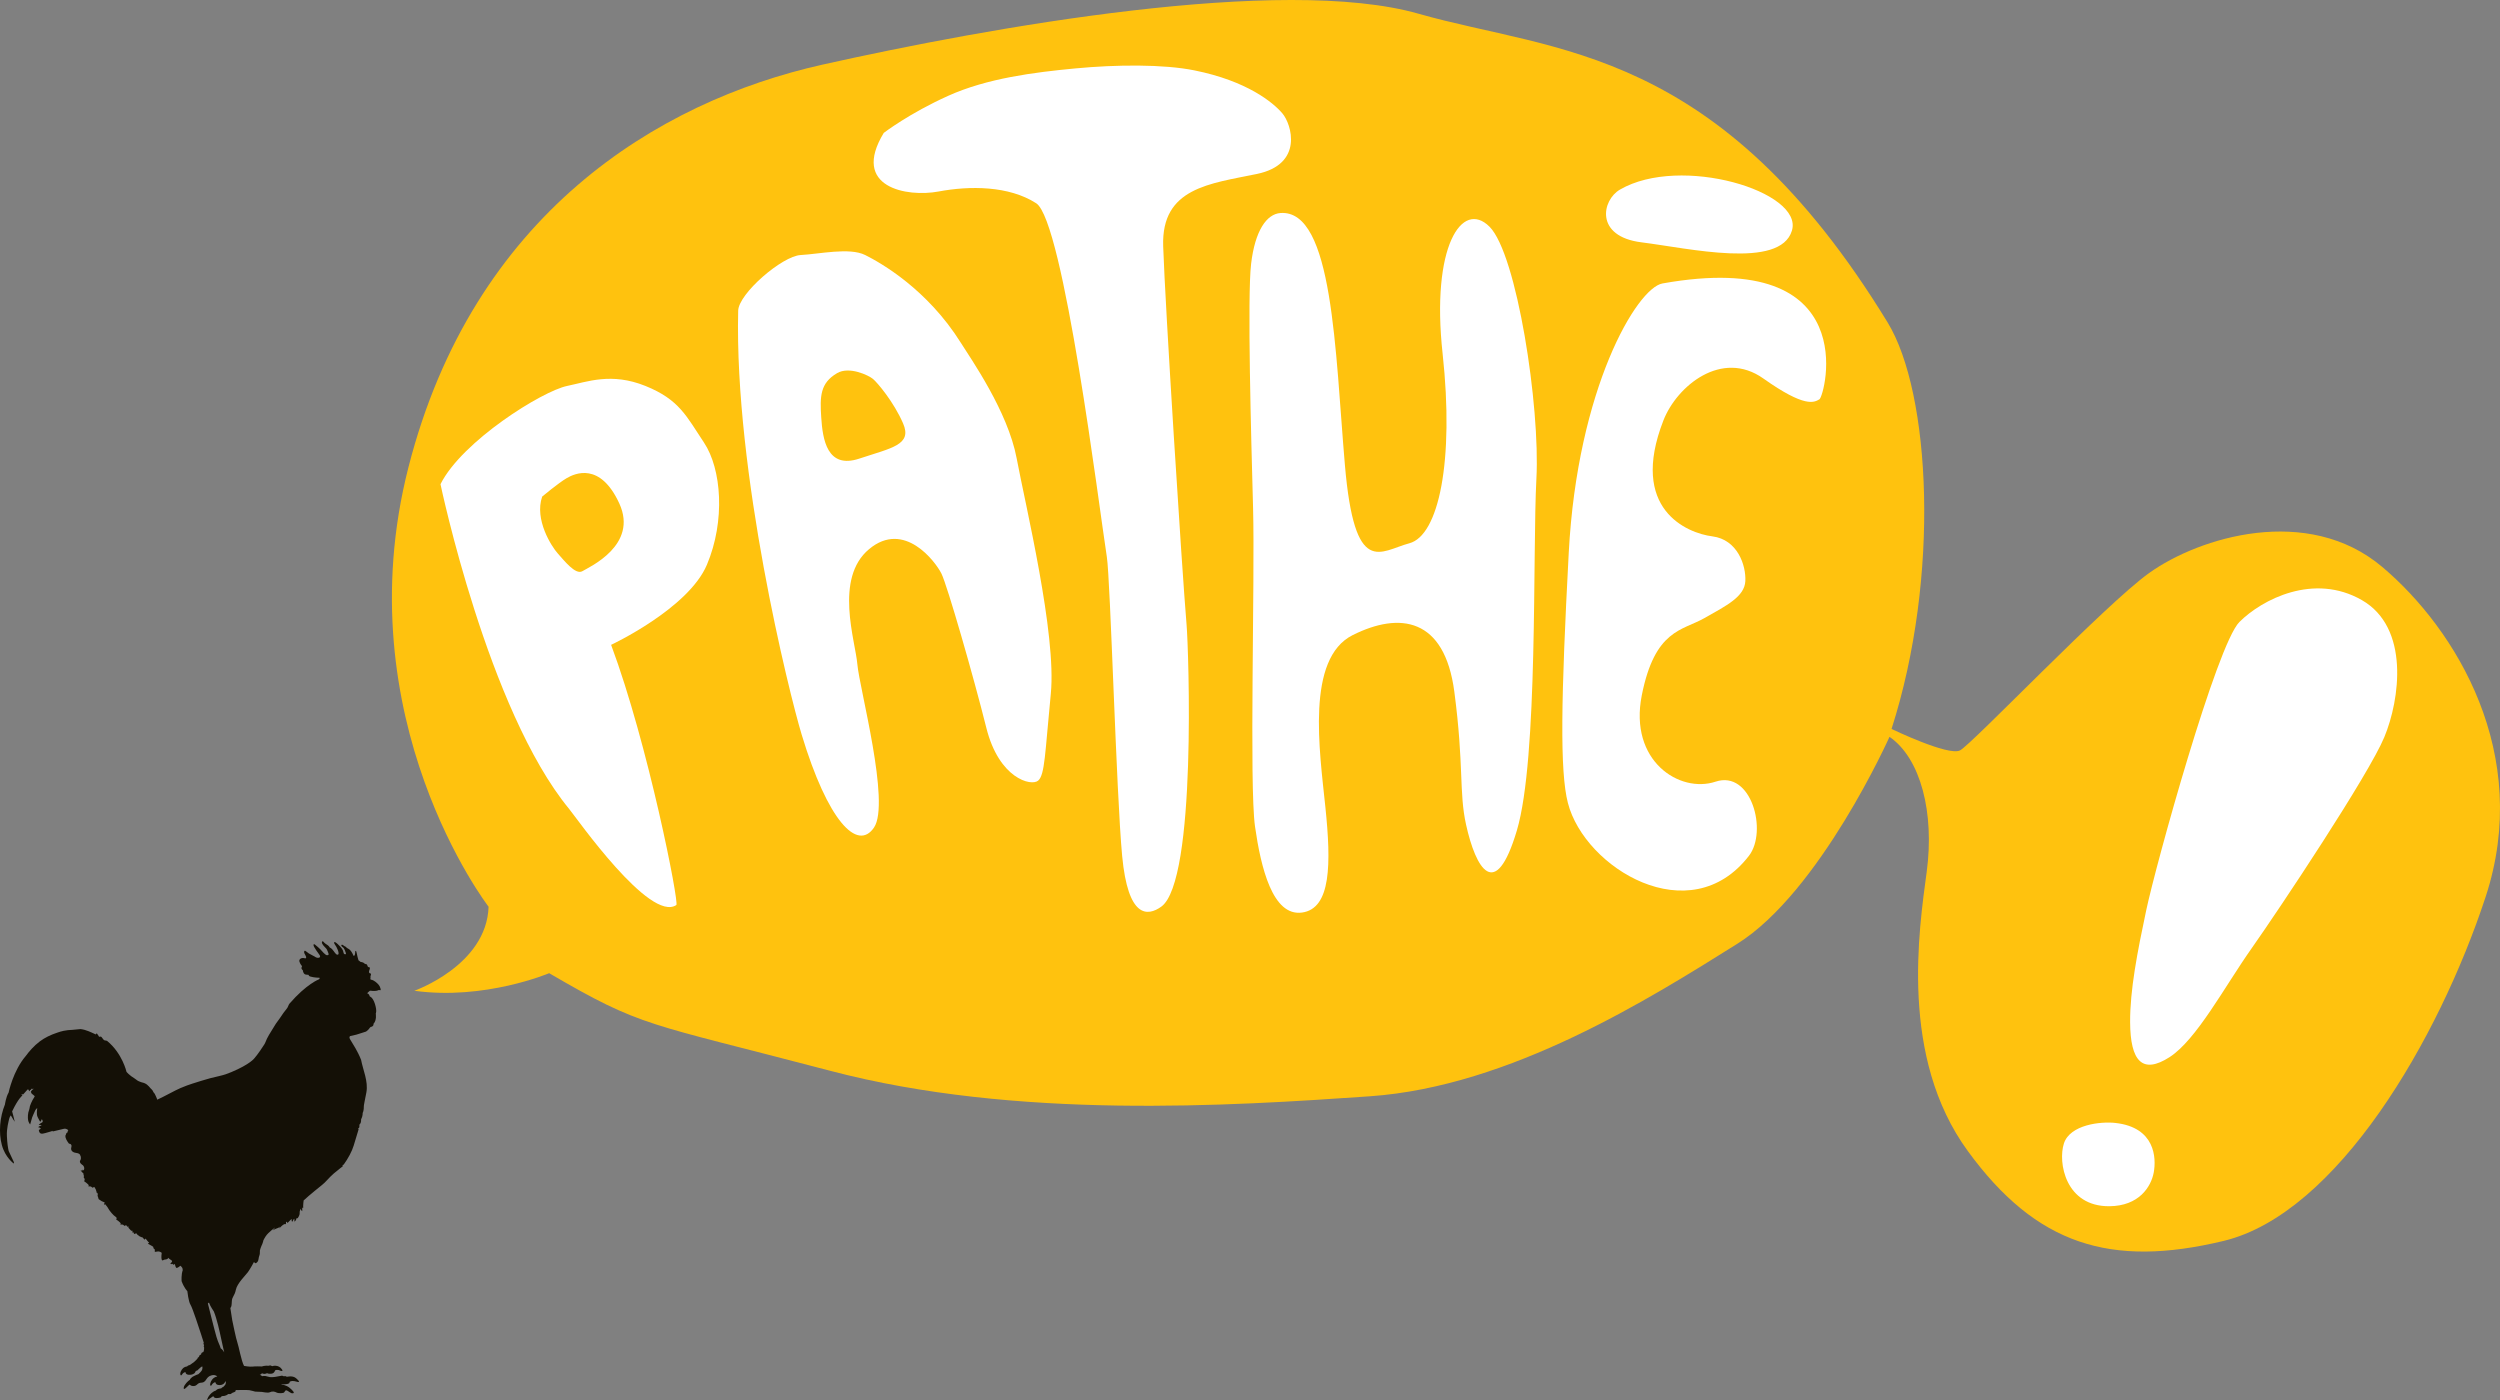
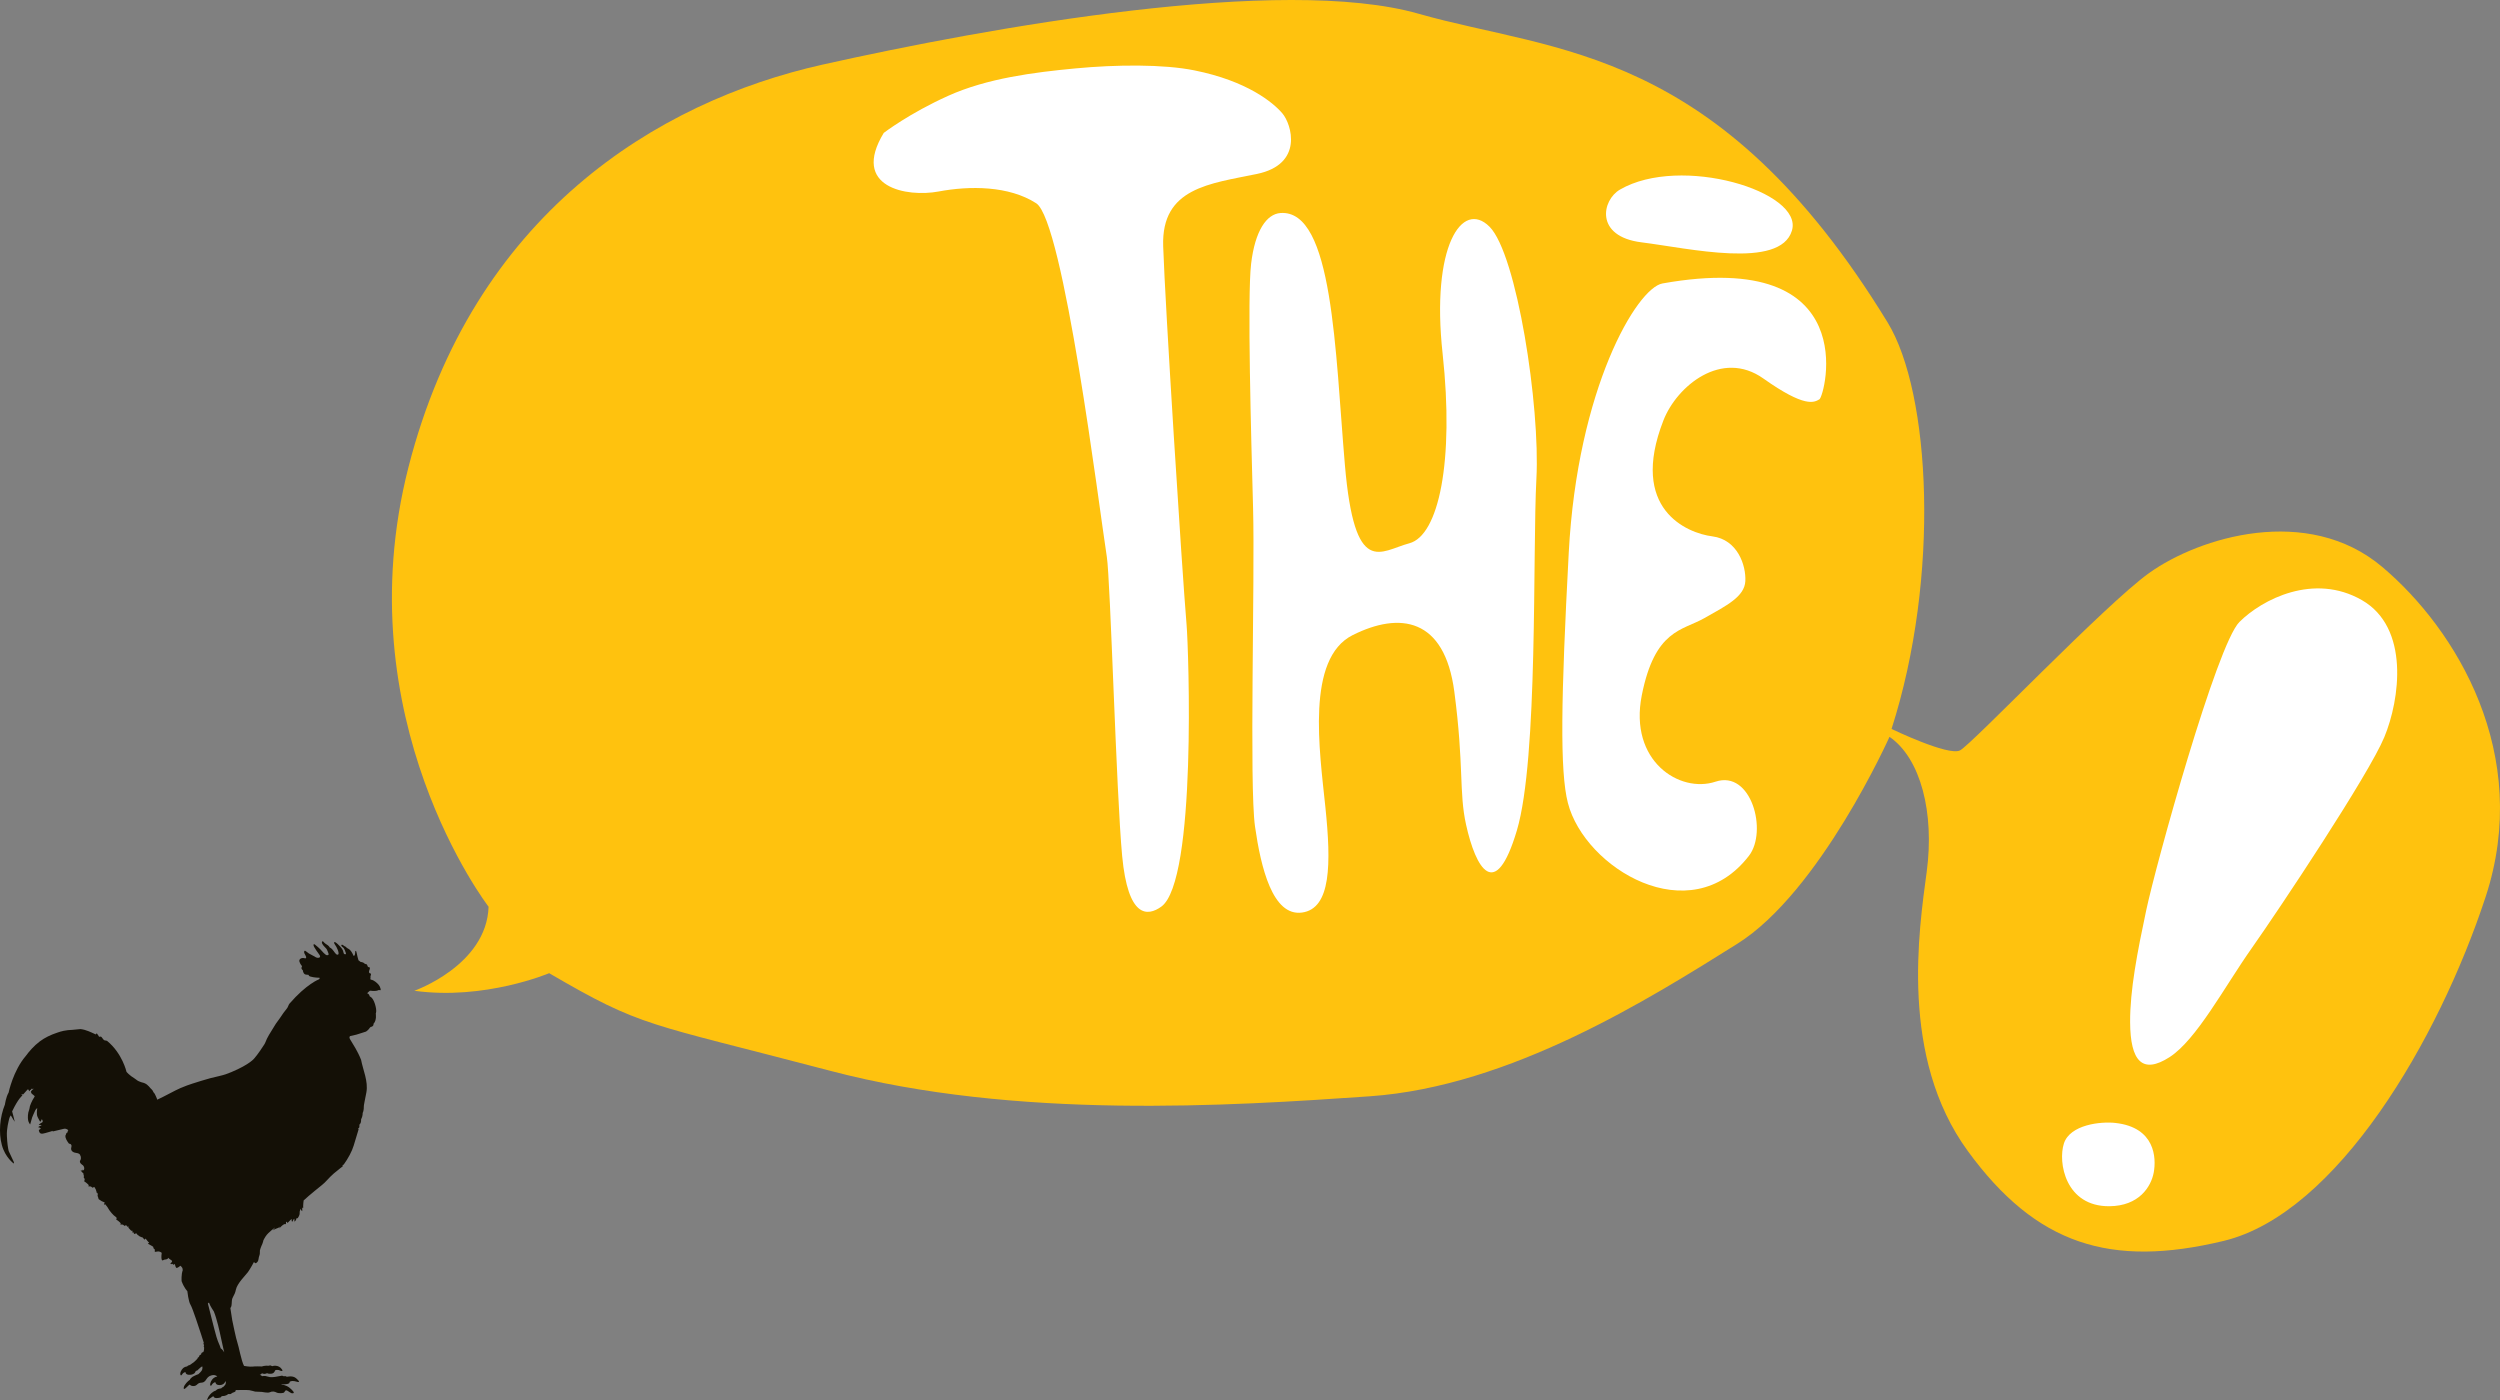
<svg xmlns="http://www.w3.org/2000/svg" version="1.1" id="Layer_1" x="0px" y="0px" width="1000.481px" height="560.299px" viewBox="0 0 1000.481 560.299" enable-background="new 0 0 1000.481 560.299" xml:space="preserve">
  <rect x="0" y="0" width="1000.481" height="560.299" fill="#808080" stroke="none" />
  <g>
    <path fill="#141006" d="M88.322,539.594c-0.451-1.589-0.888-1.934-1.695-4.58c-0.794-2.672-3.44-13.391-3.44-13.391l0.437-0.342   c0.463,1.414,1.945,3.545,1.945,3.545c1.228,2.993,2.303,7.886,3.003,11.219c0.714,3.376,1.165,5.136,1.165,5.136   C88.917,539.843,88.322,539.594,88.322,539.594 M152.276,395.594c-0.305-1.162-0.912-1.799-2.024-2.696   c-1.111-0.848-1.801-0.836-1.801-0.836l-0.303-0.29c0.397-0.45-0.105-0.542,0.187-1.297c0.302-0.78,0-0.886,0-0.886   s-0.768-0.027-0.664-0.78c0.121-0.741,0.465-1.02,0.32-1.509c-0.133-0.489-0.635,0.053-0.861-0.623   c-0.303-1.032-0.647-0.806-0.647-0.806l-0.531-0.187c-0.646-0.727-1.6-0.701-1.6-0.701l-0.885-0.675   c-0.608-1.771-0.728-3.809-1.099-3.77c-0.358,0.053-0.092,0.832-0.37,1.563c-0.263,0.714-0.53,0.354-0.53,0.354   c-1.284-3.04-2.448-2.737-2.792-3.24c-0.303-0.504-0.542-0.252-1.27-0.887c-0.74-0.622-1.244,0.054-0.317,0.674   c0.912,0.597,1.046,1.865,1.309,2.328c0.241,0.489-0.186,0.771-0.622,0.451c-0.449-0.316-0.184-0.992-0.873-2.023   c-0.687-1.048-3.005-3.321-3.149-2.646c-0.185,0.702,0.663,1.018,1.417,3.017c0.741,2.023,0.039,1.905-0.172,1.933   c-0.239,0.024-0.608-0.2-1.482-1.457c-0.86-1.23-1.521-1.39-1.521-1.39c-0.398-0.74-0.993-1.072-1.761-1.561   c-0.753-0.49-0.925-1.244-1.283-0.859c-0.343,0.344-0.053,1.123,0.992,2.169c1.06,1.07,0.834,0.992,1.296,2.025   c0.451,1.045,0.344,1.242-0.33,1.293c-0.702,0.041-2.089-1.705-2.737-2.392c-0.636-0.65-1.403-1.258-2.065-1.813   c-0.673-0.556-0.807,0.065-0.451,0.794c0.358,0.714,1.457,2.263,2.171,3.229c0.689,0.981-0.093,1.27-0.675,1.217   c-0.594-0.013-1.217-0.501-1.217-0.501c-1.469-0.82-1.705-0.875-2.303-1.232c-0.608-0.369-1.494-1.256-1.691-1.099   c-0.199,0.174-0.542,0.466,0.251,1.762c0.794,1.323-0.053,1.297-0.053,1.297c-1.336-0.479-2.605,0.198-2.316,1.27   c0.292,1.046,1.061,1.839,1.061,1.839s-0.068,0.053-0.226,0.622c-0.119,0.558,0.542,1.031,0.542,1.031   c0.013,0.609,0.396,1.723,1.39,1.749c1.786,0.012,0.251,0.355,1.666,0.766c1.401,0.449,3.625,0.475,3.625,0.475   c0.171,0.346-0.225,0.623-0.225,0.623s-4.976,1.827-11.841,9.777c-0.263,0.277-0.636,1.442-0.9,1.76   c-1.058,1.311-1.933,2.474-2.937,4.047c-0.422,0.69-1.19,1.551-1.614,2.236c-1.256,2.197-2.5,3.853-3.547,5.969   c-0.277,0.581-0.674,1.72-1.004,2.211c-2.566,4.02-4.009,5.596-4.009,5.596s-1.72,2.407-9.261,5.554   c-1.639,0.69-2.659,1.058-4.762,1.549c-2.554,0.567-4.816,1.153-7.131,1.892c-2.513,0.82-4.644,1.336-8.349,2.897   c-2.487,1.073-6.007,3.136-9.379,4.685c0,0-0.12-0.596-0.608-1.549c-0.107-0.184-0.292-0.621-0.412-0.831   c-0.119-0.229-0.291-0.332-0.451-0.556c-0.146-0.24-0.211-0.491-0.37-0.729c-0.198-0.317-0.554-0.609-0.833-0.899   c-0.9-1.058-1.667-1.998-3.439-2.354c-0.317-0.065-0.569-0.212-0.834-0.29c-0.12-0.029-0.437-0.188-0.569-0.242   c-0.489-0.195-1.004-0.726-1.416-0.965c-2.288-1.349-3.36-2.738-3.36-2.738s-1.654-7.368-7.74-12.346   c-0.304-0.222-0.938-0.13-1.256-0.355c-0.491-0.37-0.793-1.15-1.231-1.402l-0.793,0.079l-0.079-0.249l-0.795-1.153l-0.422,0.464   c-1.8-0.833-3.824-1.892-6.1-2.145l-3.188,0.305c-1.244,0.028-2.435,0.173-3.572,0.398c-0.874,0.157-1.707,0.463-2.528,0.727   c-2.646,0.874-4.974,1.999-6.944,3.466c-2.409,1.813-4.287,3.997-5.622,5.821c-5.135,5.967-6.907,14.687-6.907,14.687   c-1.085,1.838-1.469,4.751-1.469,4.751c-2.065,5.094-2.581,11.231-1.244,16.234c1.335,5.013,4.802,7.447,4.802,7.447l0.026-0.58   c-0.648-1.365-2.091-4.462-2.091-4.462c-0.303-1.323-0.568-2.99-0.713-5.954c-0.158-3.001,0.702-5.98,0.913-6.918   c0.236-0.952,0.661-1.376,0.661-1.376c0.45,0.886,1.574,2.554,1.574,2.554c-0.263-1.296-1.058-4.155-1.058-4.155   c2.487-5.212,4.048-6.31,4.048-6.31v-0.237c-0.264-0.175-0.451-0.359-0.451-0.359c0.596,0.159,0.861,0.068,0.861,0.068   c0.993-1.179,1.905-2.065,1.905-2.065c0.33,0.646,0.622,0.846,0.622,0.846l0.211-0.597l0.317,0.094l0.213-0.476   c0.263-0.092,0.568,0.078,0.568,0.078l0.477-0.145c-1.033,0.502-1.271,1.296-1.271,1.296l0.304,0.663l1.099,0.91l0.146,0.24   c-1.335,1.997-1.918,3.876-1.918,3.876c-0.052,0.58-0.317,1.496-0.317,1.496c-0.543,1.189-0.596,3.173-0.412,4.139   c0.161,0.98,0.821,1.709,0.821,1.709s0.516-1.893,0.793-2.805c0.292-0.901,0.543-1.126,0.941-2.172   c0.37-1.032,0.925-1.455,0.925-1.455l0.158-0.146c-0.014,0.516-0.411,2.554,0.199,3.653c0.608,1.071,0.873,1.877,1.071,1.8   c0.212-0.094,0.596-1.032,0.596-1.032s0.158,0.265,0.292,0.595c0.131,0.292-0.04,0.636-0.04,0.636   c-1.469,0.807-1.496,1.124-1.496,1.124l0.491-0.015c1.322-0.075,0.119,0.397,0.119,0.397c-0.834,0.253-0.781,0.583-0.781,0.583   l0.569,0.015l-0.066,0.288l0.436,0.055l0.08,0.158l-0.819,0.531c0.197,1.719,1.137,1.665,2.659,1.215   c1.534-0.396,2.924-0.873,2.924-0.873l-0.08,0.265c0,0,3.493-0.847,4.523-1.084c1.019-0.241,1.773,0.567,1.773,0.567   c-0.344,0.317-0.277,0.858-0.277,0.858c-0.663,0.173-0.702,0.982-0.702,0.982s-0.344,0.159-0.106,1.149   c0.251,0.992,1.35,2.395,1.35,2.395c0.901,0.04,1.216,0.662,0.926,1.576c-0.279,0.897,0.251,1.903,1.906,2.114   c1.64,0.223,1.64,0.913,1.64,0.913c0.622,1.019,0.146,1.918,0.146,1.918c-0.913,1.085,0.993,2.144,0.993,2.144   c0.925,1.02,0.291,2.064,0.291,2.064l-0.238-0.345l-0.052,0.502l-0.343-0.568l-0.041,0.516l-0.597-0.276   c0.531,0.939,1.152,1.322,1.152,1.322l0.013,0.476l0.16,0.225l-0.053,0.397c0.238,0.422-0.041,0.62-0.041,0.62   c0.82,0.531,0.199,1.432,0.199,1.432c1.204,0.766,1.892,1.586,1.892,1.586l-0.237,0.45l1.045,0.065l0.755,0.53l0.53-0.358   l0.409,0.412l0.16,0.502l0.223,0.197l0.028,0.41c0.304,0.344,0.066,0.622,0.066,0.622c0.925,0.345,0.502,1.349,0.502,1.349   c0.197,0.372,0.436,1.402,0.436,1.402l1.205,0.795l0.819,0.371l0.373,0.065l-0.279,1.189l0.449-0.449l0.913,1.138   c0.912,1.734,2.46,3.429,3.307,3.943c0.807,0.53,0.212,1.072,0.212,1.072c1.205,0.727,1.878,1.561,1.878,1.561l-0.225,0.437   l1.059,0.079l0.741,0.529l0.528-0.357l0.531,0.664l0.517-0.068l-0.131,0.437l1.123,1.219l0.675,0.079l-0.319,0.53l0.835,0.211   l-0.146,0.53l1.045-0.305l0.385,0.529l0.9,0.686l0.821,0.347l0.383,0.093l0.755,0.897l0.435-0.461l0.914,1.15l0.517,0.503   l-0.517,0.396c0.291,0.211,2.104,1.203,2.104,1.203l0.211,0.729l0.464,0.383v0.981c0,0,0.225,0,1.124-0.159   c0.901-0.146,1.642,0.528,1.642,0.528c-0.425,3.401,0.383,3.029,0.383,3.029l0.82-0.33c1.218,0,1.522-0.728,1.522-0.728   c0.133,0.582,1.336,0.889,1.415,1.35c0.082,0.451-0.753,0.967-0.753,0.967l0.753,0.293l0.386-0.227v0.449l0.754-0.304   c0.358,1.985,0.886,1.509,0.886,1.509s0.912-0.37,1.138-0.741c0.225-0.37,0.979,0.833,0.979,0.833l0.145,0.821   c-0.674,1.813-0.462,4.432-0.462,4.432c1.058,2.846,2.288,3.969,2.288,3.969s0.451,4.22,1.285,5.492   c0.819,1.27,3.69,10.199,4.194,11.721c0.504,1.551,1.112,3.48,1.112,3.48s-0.306,0.596-0.081,0.596   c0.238,0.027,0.172,0.438,0.172,0.438c-0.303,0.581,0,0.437,0.026,0.767c0.014,0.318,0.066,1.92-0.556,1.998   c-0.608,0.079-0.647,0.833-0.647,0.833c-0.954,0.504-0.728,0.675-0.781,0.874c-0.08,0.172-0.608,0.527-0.608,0.527l-0.014,0.255   c0,0-0.396,0.396-0.621,0.649c-0.226,0.291-1.098,0.991-1.098,0.991l-0.465,0.289l-0.489,0.386l-0.395,0.236l-0.33,0.148   l-0.411,0.104l-0.252,0.251l-0.198,0.12c-1.349,0.198-2.036,1.044-2.474,2.063c-0.462,1.046,0,2.092,0.542,1.124   c0.543-0.926,1.362-0.926,1.362-0.926s-0.079,0.954,1.322,1.072c1.376,0.094,2.026-0.461,2.264-0.622   c0.224-0.172,0.476-0.807,0.476-0.807c0.145-0.198,0.648-0.294,0.648-0.294c0.607-0.54,0.859-0.87,1.401-1.294   c0.517-0.396,0.635-0.29,0.635-0.29s0.134,0.767-0.144,1.415c-0.292,0.621-1.456,1.639-1.456,1.639   c-1.204,0.412-2.115,0.953-2.354,1.074c-0.225,0.118-0.953,0.898-0.953,0.898l-0.027,0.226c-0.819,0.514-2.326,1.996-2.512,3.147   c-0.186,1.15,0.741,0.319,1.242-0.195c0.531-0.544,0.967-0.904,0.967-0.904h0.302c0.293,0.558,1.945,0.81,2.713,0   c0.794-0.831,1.376-0.778,1.866-0.844c0.476-0.079,1.112,0.015,1.974-1.376c0.899-1.404,1.97-1.563,2.711-1.67   c0.755-0.104,1.627,0.493,1.627,0.493l-0.225,0.145c-1.442,0.305-2.315,1.643-2.554,2.658c-0.263,0.994,0.277,1.285,0.569,0.664   c0.279-0.636,1.151-1.073,1.311-1.086c0.158-0.039,0.236,0.213,0.236,0.213c0.187,0.885,1.337,1.086,2.329,0.845   c0.994-0.264,1.271-0.818,1.429-1.11c0.145-0.304,0.357-0.344,0.357-0.344s-0.014,0.78-0.105,1.111   c-0.081,0.331-0.9,1.124-0.9,1.124c-0.794,0.357-0.821,0.597-0.821,0.597c-1.599,0.21-1.719,0.517-1.879,0.607   c-0.158,0.12-0.396,0.332-0.396,0.332c-1.257,0.369-2.197,1.468-2.646,2.076c-0.451,0.582-1.085,2.051-0.49,1.627   c0.767-0.557,1.971-1.361,1.971-1.361c0.476-0.33,0.264,0.303,0.808,0.502c0.885,0.331,2.341-0.119,2.341-0.119   c0.291-0.49,0.647-0.557,0.647-0.557c1.708,0,2.343-0.792,2.343-0.792h0.979l0.875-0.569c1.625-0.426,1.149-1.033,1.149-1.033   c0.556-0.039,4.857-0.08,5.479,0.027c0.621,0.09,2.354,0.58,2.354,0.58l2.66,0.12c0,0,2.489,0.489,3.096,0.174   c1.257-0.582,2.078-0.292,2.832,0.079c0.741,0.383,2.872,0.358,3.096-0.144c0.238-0.492,0.635-0.771,0.635-0.771   c1.073,0.16,1.747,1.324,2.751,1.218c1.02-0.067-0.091-1.218-1.399-2.288c-1.339-1.047-3.083-1.219-3.083-1.219l-0.054-0.132   c0.569-0.172,0.172,0.225,1.879-0.012c1.719-0.226,1.35-0.873,1.35-0.873c0.609-0.545,1.642-0.491,2.924-0.108   c1.297,0.386,1.083-0.197-0.318-1.414c-1.415-1.192-3.678-0.543-3.678-0.543l-0.384-0.252h-0.979l-0.543-0.226   c-1.136,0.158-4.074,0.98-5.583,0.422c-1.52-0.539-2.315-0.194-2.315-0.194l-1.084-0.648c0.582,0.107,0.899-0.542,0.899-0.542   c1.138,0.595,2.116-0.055,2.116-0.055s0,0.306,1.469,0.265c1.456-0.051,1.694-1.361,1.694-1.361   c0.424-0.318,1.507-0.121,1.507-0.121c2.052,0.98,1.297-0.197,1.297-0.197c-1.457-2.236-3.956-1.363-3.956-1.363   c-1.085-0.594-1.19-0.17-1.19-0.17c-1.906-0.146-2.938,0.29-2.938,0.29c-1.19,0-2.433-0.12-3.717,0.054   c-1.19,0.146-3.426-0.277-3.426-0.277c-1.084-1.906-2.157-8.031-2.646-9.274c-0.501-1.246-2.078-9.012-2.078-9.012l-0.753-4.881   c0.488-0.596,0.488-0.913,0.596-2.779c0.104-1.825,1.111-2.036,1.613-4.55c0.49-2.49,3.902-5.795,4.815-7.025   c0.914-1.244,2.423-4.065,2.423-4.065c0.581,0.821,0.951,0.466,1.416-0.078c0.476-0.542,0.436-1.68,0.609-2.063   c0.196-0.396,0.316-1.151,0.316-1.151l0.041-1.389c0.303-1.177,0.952-2.513,0.952-2.513l0.263-0.77l0.12-0.424   c0,0-0.159-0.077,0.912-1.801c1.074-1.705,3.876-3.634,3.876-3.634l-0.966,1.148c0.569-0.383,2.29-1.031,2.29-1.031l0.542-0.425   l-0.265,0.727c2.236-2.512,2.672-1.639,2.672-1.639l0.066-0.939c0.237-0.437,0.583,0.396,0.583,0.396   c0.886-0.871,1.613-1.651,1.613-1.651l0.081,0.963l0.37,0.082c0.12-0.715,0.623-1.125,0.623-1.125   c0.224,0.596-0.081,1.43-0.081,1.43l0.344-0.597l0.08,0.172c0.383-0.357,0.608-1.231,0.608-1.231l0.424,0.042   c0,0,0.874-1.179,0.793-2.038c-0.08-0.835,0.409-1.772,0.409-1.772c0.094,0.739,0.637,0.99,0.637,0.99v-1.466l0.371,0.236   c-0.054-1.467,0.185-3.071,0.185-3.071c1.904-1.837,7.382-6.217,7.382-6.217c1.456-1.11,2.633-2.804,4.657-4.552   c2.051-1.72,3.625-2.908,3.625-2.908l-0.092-0.478l0.449-0.184c1.734-2.382,3.321-5.292,4.023-7.662   c0.713-2.354,1.943-6.431,1.943-6.431l-0.145-0.489c0.873-0.119,0.145-1.283,0.687-1.692c0.556-0.412,0.464-1.812,0.464-1.812   c0.74-1.419,0.622-2.57,0.622-2.57c0.304-0.462,0.489-1.704,0.463-2.42c-0.039-0.727,0.317-2.009,1.031-5.833   c0.821-4.418-1.415-9.142-2.117-13.02c-1.416-3.584-3.228-6.243-4.365-8.15c-0.663-1.125,0.038-1.376,0.038-1.376l2.463-0.567   l3.835-1.219c0,0,0.913-0.634,1.27-1.177c0.344-0.555,0.635-0.675,0.635-0.675c1.286-0.226,1.099-1.271,1.099-1.271   c1.375-1.427,0.899-4.101,0.899-4.101s0.569-0.925-0.317-3.796c-0.913-2.859-2.09-3.032-2.09-3.032s0.052-0.131-0.253-0.672   c-0.29-0.542-0.753-0.517-0.753-0.517c0.145-0.437,0.463-0.517,0.793-0.876c0.304-0.329,0.582-0.235,0.582-0.235   c0.676,0.065,0.939,0.12,1.655,0.091c0.74-0.038,1.112-0.132,1.481-0.33C151.88,396.057,152.594,396.758,152.276,395.594" />
    <path fill="#FFC20E" d="M953.268,226.808c-29.719-25.017-73.021-11.945-93.234,2.531c-17.706,12.698-70.984,68.626-75.675,70.974   c-4.689,2.348-27.374-8.596-27.374-8.596c19.556-60.999,15.646-134.502-1.561-162.656C687.523,17.944,622.488,21.147,567.749,5.511   c-54.737-15.639-172.031,5.47-238.502,20.333c-66.468,14.851-139.971,60.212-165.775,161.084   c-25.811,100.88,32.056,175.946,32.056,175.946c-0.782,23.457-29.714,33.624-29.714,33.624c28.152,3.908,53.957-7.034,53.957-7.034   c37.533,21.896,38.319,19.547,112.605,39.095c74.291,19.549,159.523,14.078,215.828,10.168   c56.298-3.91,112.102-39.151,147.008-61.001c33.196-20.778,60.95-82.851,60.95-82.851c12.515,8.606,18.032,30.467,14.901,53.924   c-3.128,23.457-10.945,74.29,16.425,111.824c27.367,37.531,57.086,46.91,102.438,35.971   c45.357-10.954,86.018-80.549,104.786-137.627C1013.477,301.873,982.982,251.838,953.268,226.808" />
    <path fill="#FFFFFF" d="M648.304,75.87c24.243-14.078,73.51,0.773,68.813,16.412c-4.69,15.649-41.441,7.043-60.208,4.697   C638.141,94.629,641.026,80.087,648.304,75.87" />
    <path fill="#FFFFFF" d="M464.713,362.852c-5.471,3.911-13.289,4.687-15.639-20.332c-2.346-25.02-4.678-110.399-6.126-119.666   c-3.093-19.819-17.33-134.481-28.276-141.516c-10.949-7.041-26.593-7.041-39.101-4.695c-12.515,2.35-35.19-1.562-21.896-23.456   c0,0,10.168-7.82,25.806-14.851c15.634-7.044,34.402-9.392,50.827-10.953c16.42-1.562,35.316-1.722,47.7,0.785   c21.091,4.24,31.492,12.858,35.188,17.2c3.7,4.345,8.603,20.334-10.164,24.243c-18.766,3.91-38.32,5.471-37.534,28.928   c0.78,23.468,7.408,128.122,9.38,151.706C475.661,259.636,479.012,352.642,464.713,362.852" />
    <path fill="#FFFFFF" d="M614.855,191.602c-1.564,28.927,0.783,111.825-7.816,140.752c-8.605,28.938-16.46,15.215-20.334-2.348   c-2.884-13.05-0.78-23.456-4.689-53.17c-3.91-29.716-21.895-32.063-40.661-22.681c-18.772,9.39-13.296,46.137-10.947,68.817   c2.342,22.672,2.342,40.657-9.385,42.23c-11.729,1.563-16.425-17.987-18.768-34.41c-2.348-16.424,0-98.534-0.78-127.46   c-0.787-28.939-2.348-84.458-0.787-97.748c1.567-13.301,6.214-19.922,11.733-20.333c21.11-1.562,21.896,55.519,25.805,100.87   c3.91,45.364,14.077,34.41,25.806,31.288c11.727-3.135,17.984-32.85,13.295-75.853c-4.697-43.016,7.818-61.776,18.767-50.834   C607.039,101.673,616.417,162.662,614.855,191.602" />
    <path fill="#FFFFFF" d="M728.116,159.803c-2.146,1.264-5.801,3.464-22.437-8.332c-16.629-11.786-34.603,2.963-39.994,16.788   c-13.854,35.528,9.478,45.102,19.6,46.389c10.102,1.299,13.501,11.649,13.187,17.896c-0.3,6.244-7.526,9.8-16.4,14.827   c-8.868,5.05-19.794,4.501-25.035,30.854c-5.238,26.349,15.164,39.357,29.51,34.592c14.332-4.766,20.925,19.842,13.386,29.644   c-23.577,30.638-65.747,4.936-72.466-21.096c-3.284-12.697-2.759-41.794,0.335-100.208c3.476-65.709,27.24-105.886,37.509-107.722   C746.347,98.971,730.263,158.548,728.116,159.803" />
    <path fill="#FFFFFF" d="M861.915,469.205c-1.06,5.722-5.882,13.427-17.752,13.518c-17.598,0.147-20.671-17.563-18.197-25.133   c2.474-7.566,14.801-8.855,20.59-8.196C862.558,451.175,862.963,463.474,861.915,469.205" />
    <path fill="#FFFFFF" d="M954.184,295.001c-6.24,15.046-41.675,68.298-53.158,84.595c-10.811,15.342-21.98,36.497-32.798,43.472   c-10.822,6.963-15.7,1.697-15.768-14.042c-0.059-12.823,2.895-28.039,6.434-44.701c3.897-18.443,28.268-106.388,37.3-115.413   c9.031-9.028,29.811-19.799,49.021-8.744C964.426,251.213,960.432,279.956,954.184,295.001" />
-     <path fill="#FFFFFF" d="M282.903,226c-7.425,17.598-38.342,32.063-38.342,32.063c14.868,39.879,27.287,103.341,26.106,104.117   c-10.582,7.147-39.902-34.796-42.891-38.434c-32.527-39.482-51.494-129.979-51.494-129.979   c8.605-17.199,40.701-37.26,50.714-39.322c8.076-1.653,17.633-5.482,31.276,0c13.631,5.493,16.425,12.128,23.463,22.681   C288.773,187.691,290.333,208.402,282.903,226 M226.769,191.362c-3.277,1.915-9.79,7.363-9.79,7.363   c-3.197,9.21,3.767,20.015,6.228,22.75c2.468,2.736,7.124,8.754,9.854,7.112c2.742-1.652,22.441-10.405,14.789-27.093   C240.177,184.796,230.05,189.447,226.769,191.362" />
-     <path fill="#FFFFFF" d="M420.53,277.621c-2.348,23.844-2.348,32.437-5.078,34.786c-2.739,2.348-15.636-0.773-20.724-21.108   c-5.077-20.334-15.645-57.091-17.987-61.775c-2.347-4.698-14.858-21.509-28.933-9.77c-14.076,11.729-5.476,36.748-4.696,46.128   c0.788,9.392,13.295,55.53,6.656,65.299c-6.656,9.78-18.521-2.691-28.933-37.145c-5.087-16.812-26.983-105.18-25.422-169.692   c0.167-6.837,17.604-21.896,25.023-22.281c7.438-0.388,19.548-3.135,25.804,0c6.257,3.122,24.871,13.674,38.32,35.184   c3.909,6.257,18.768,27.366,22.289,46.137C410.364,202.145,422.872,253.766,420.53,277.621 M349.351,151.64   c-1.726-1.435-9.488-5.174-14.367-2.302c-6.748,3.967-6.901,9.198-6.326,17.815c0.571,8.617,2.296,20.688,15.227,16.379   c12.931-4.307,21.27-5.459,17.529-14.075C357.683,160.827,351.078,153.066,349.351,151.64" />
  </g>
</svg>